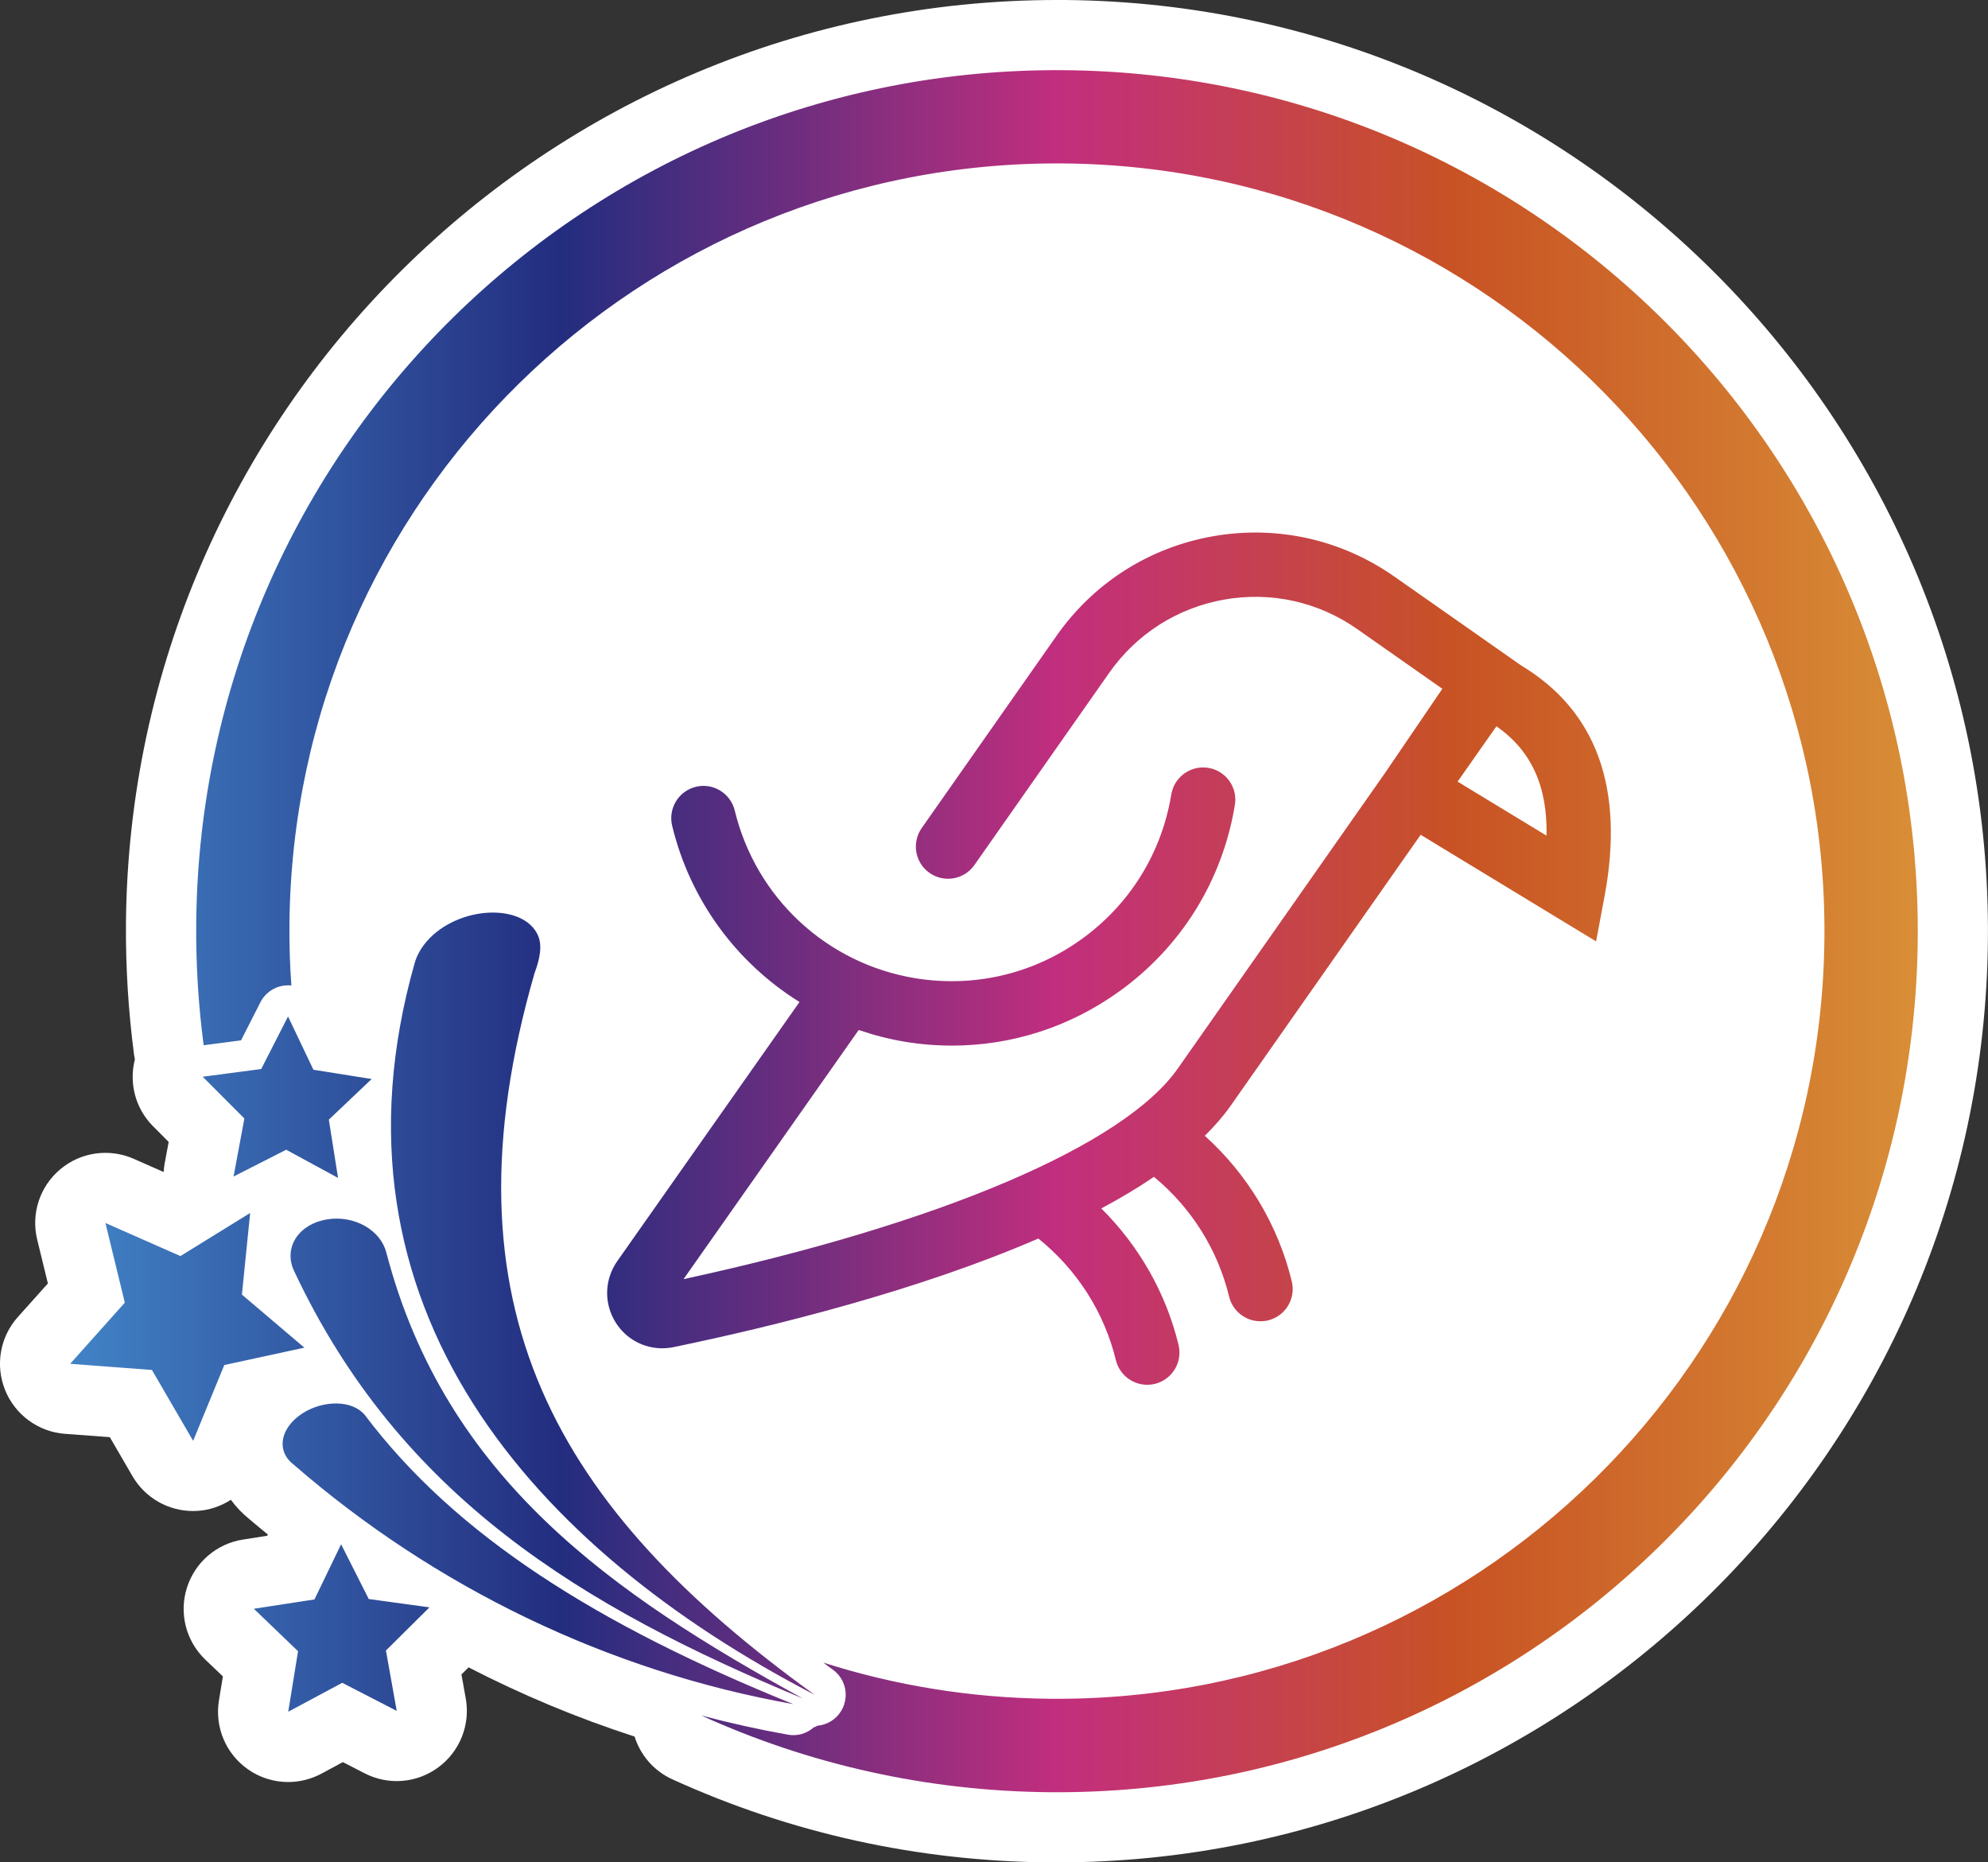
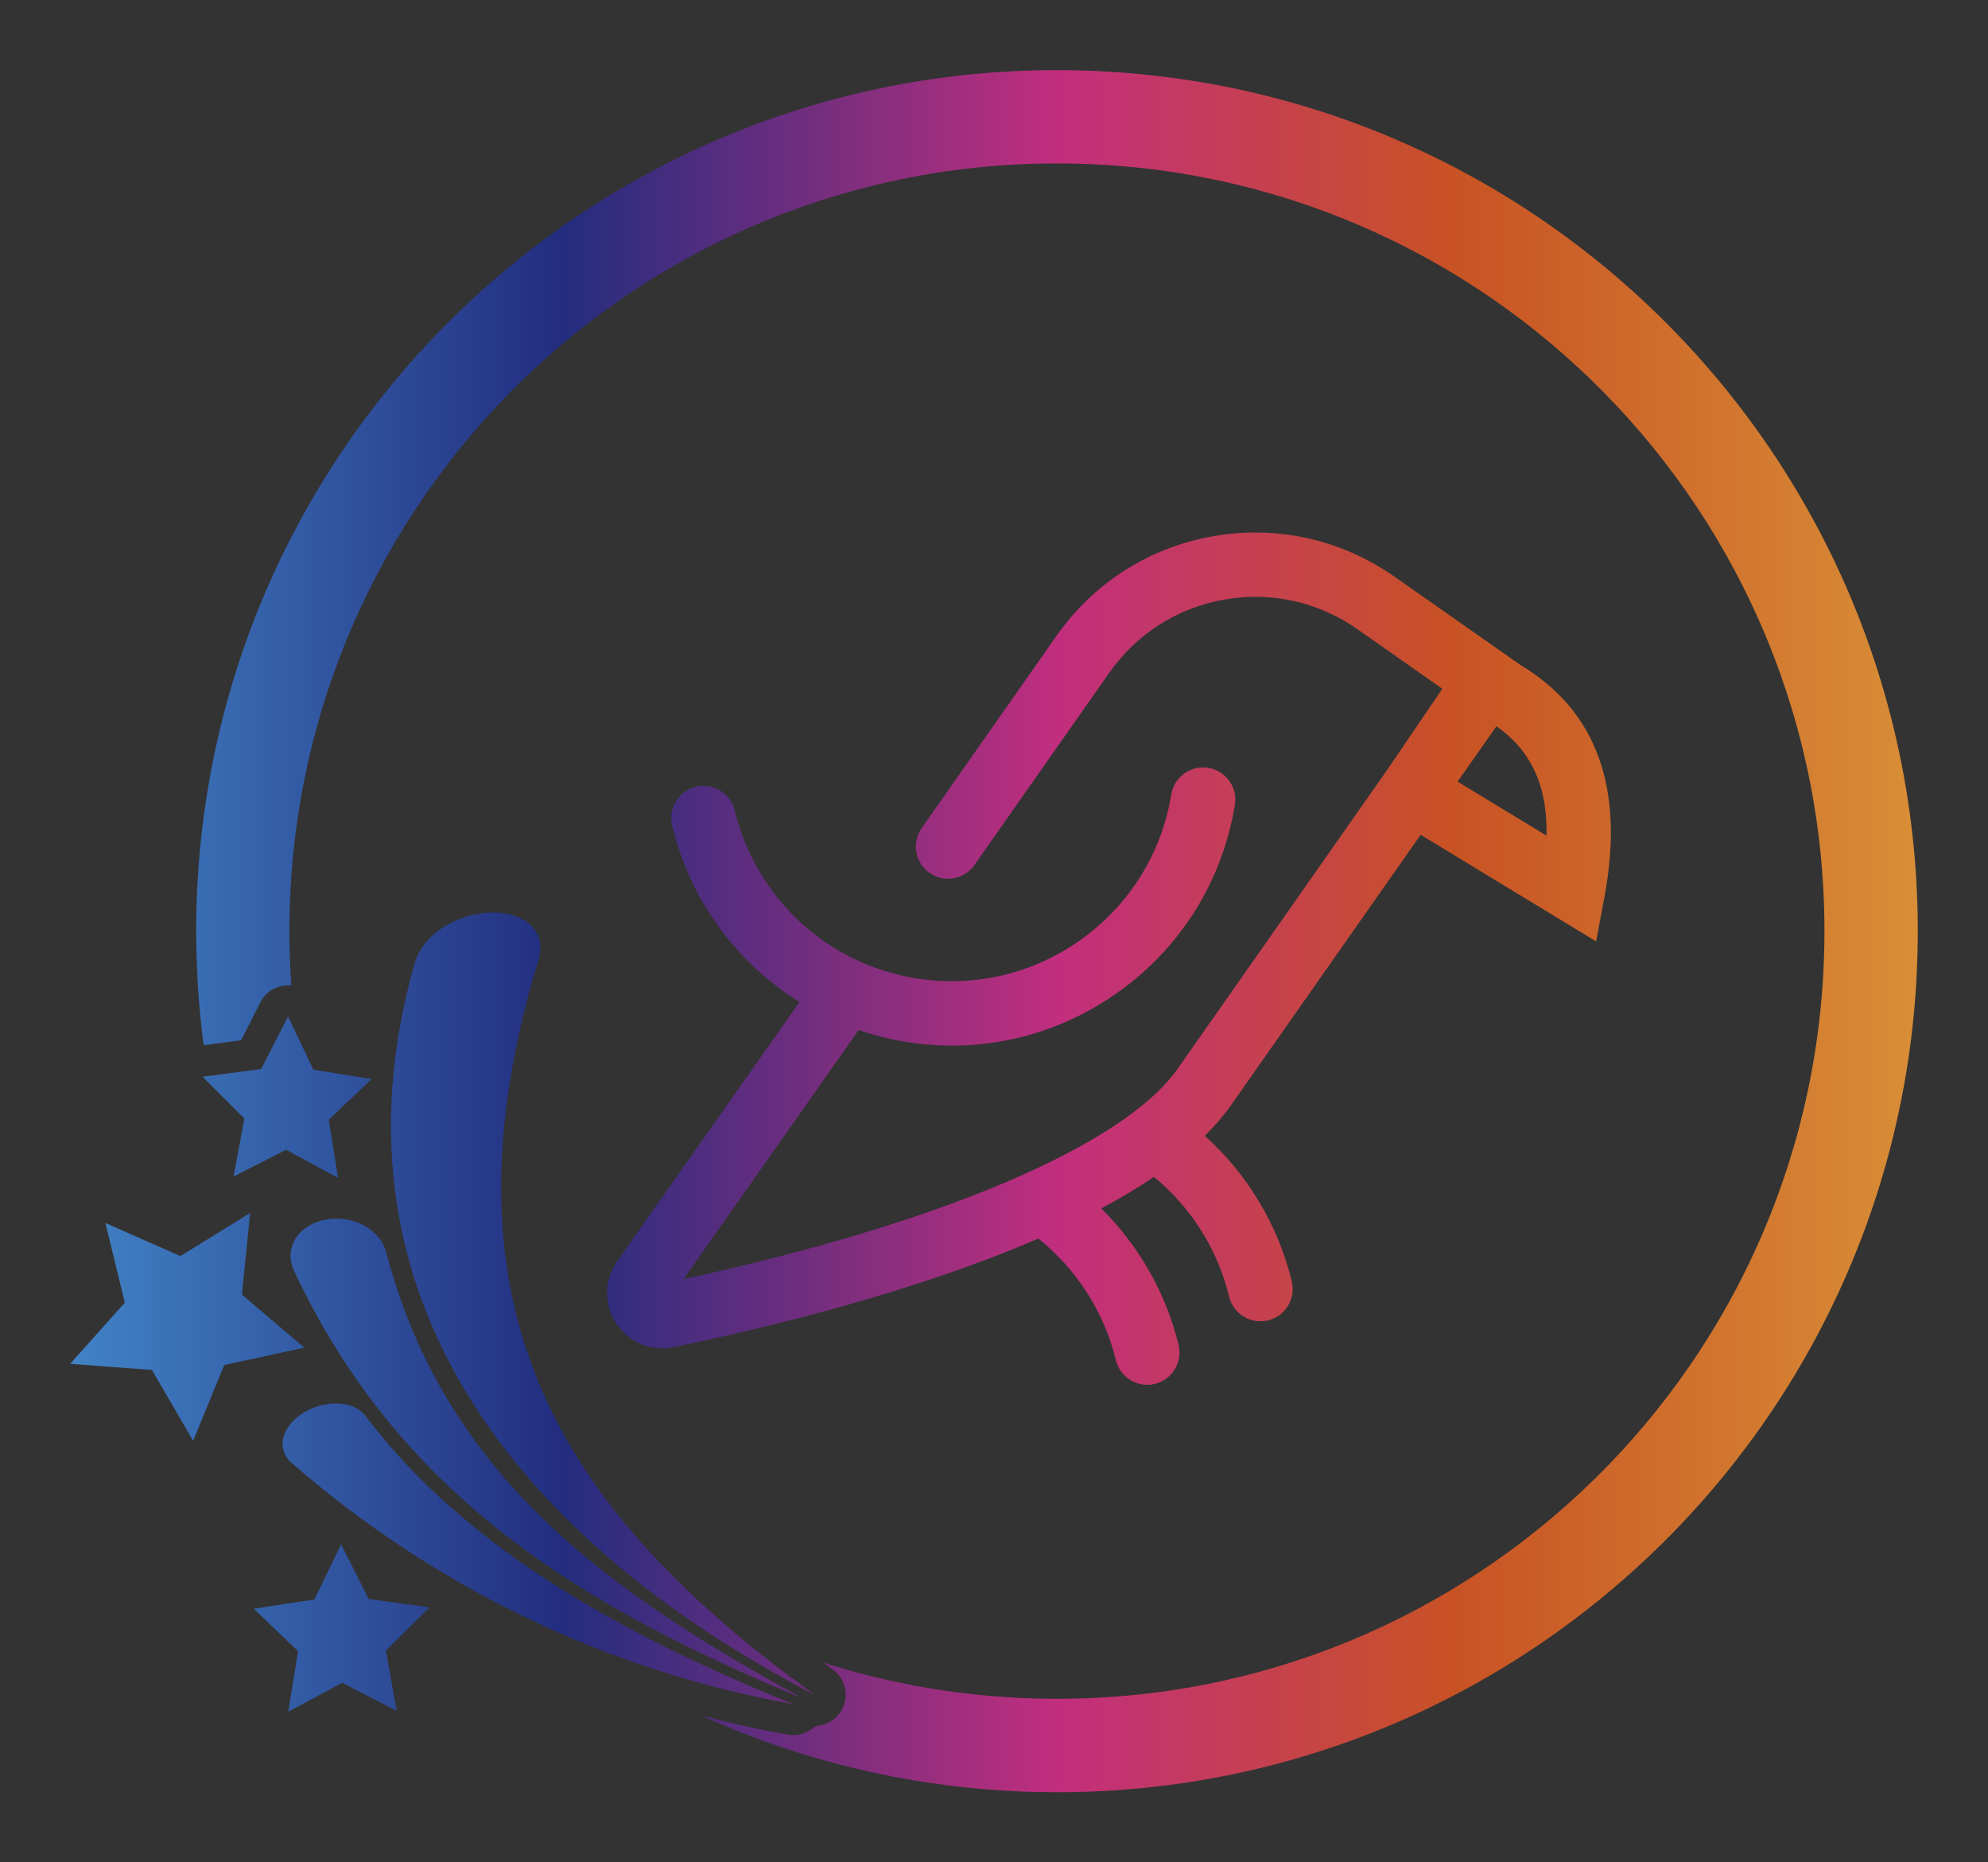
<svg xmlns="http://www.w3.org/2000/svg" version="1.1" x="0px" y="0px" viewBox="0 0 226.65 212.28" style="enable-background:new 0 0 226.65 212.28;" xml:space="preserve">
  <rect x="0" y="0" width="226.65" height="212.28" fill="#333333" stroke="none" />
  <style type="text/css"> .st0{fill:#78A446;} .st1{fill:#2CA5DC;} .st2{fill:url(#SVGID_1_);} .st3{fill:url(#SVGID_00000010272098682186523690000002051070950483616401_);} .st4{fill:url(#SVGID_00000128472203695968515210000008741960216490795950_);} .st5{fill:url(#SVGID_00000105397729524601230870000009822409611437124776_);} .st6{fill:url(#SVGID_00000032617526514934151710000007170211705851941304_);} .st7{fill:url(#);} .st8{fill:#312783;} .st9{fill:url(#SVGID_00000122711405986476244360000003911927812918109317_);} .st10{fill:#2D307E;} .st11{fill:url(#SVGID_00000151511206037125144530000005060886465254251433_);} .st12{fill:url(#SVGID_00000142889236980796492600000001046290104183328171_);} .st13{fill:#C28032;} .st14{fill:#80307F;} .st15{fill:#032C54;} .st16{fill:url(#SVGID_00000002349149745709244230000011348112065435032759_);} .st17{fill:url(#SVGID_00000149371886615803372700000012885314299282784666_);} .st18{clip-path:url(#SVGID_00000036236032753656932790000005434902031742640046_);} .st19{fill:none;stroke:#A44680;stroke-width:2.413;stroke-miterlimit:10;} .st20{fill:#A44680;} .st21{fill:#008DD5;} .st22{fill:#E0E0E0;} .st23{fill:url(#SVGID_00000032639666109810953030000017554987189944023445_);} .st24{fill:#6883AE;} .st25{fill:#4A668F;} .st26{fill:#CFA84D;} .st27{fill:#506E91;} .st28{fill:url(#SVGID_00000121970058816850444060000014386973176633639299_);} .st29{fill:#303D77;} .st30{fill:url(#SVGID_00000032628918150948349410000007785570708899047840_);} .st31{fill:url(#SVGID_00000024716429372280527030000003170616362019073210_);} .st32{fill:#EFEFEF;} .st33{clip-path:url(#SVGID_00000026123494237645787050000009229636817584593055_);} .st34{fill:url(#SVGID_00000043430409581767502570000008590118786093478044_);} .st35{fill:#081D61;} .st36{fill:url(#SVGID_00000098925041052089995650000008091676051322157247_);} .st37{fill:url(#SVGID_00000022531485200452500710000007588590848052147343_);} .st38{clip-path:url(#SVGID_00000132785929056387278590000007868428088626556558_);} .st39{fill:url(#SVGID_00000036226533525180181650000003442726783501334919_);} .st40{fill:url(#SVGID_00000029747838718239133510000006037671005840717192_);} .st41{fill:url(#SVGID_00000096046441840931118200000011393122649589250441_);} .st42{fill:url(#SVGID_00000181080317847941342770000001148030399866348701_);} .st43{fill:url(#SVGID_00000024004148244910784150000013632754001897660607_);} .st44{fill:#2D2D2D;} .st45{fill:url(#SVGID_00000155125022646914452380000008365454227196334261_);} .st46{fill:#221F20;} .st47{fill:url(#SVGID_00000021803872332357496590000008383916556806550185_);} .st48{fill:url(#SVGID_00000102546206476152196480000002705863330344204723_);} .st49{fill:#0070C7;} .st50{fill:#D13192;} .st51{fill:#E28F2F;} .st52{fill:#0A8088;} .st53{fill:url(#SVGID_00000093872658252310459920000014119346078614796434_);} .st54{fill:url(#SVGID_00000062904764948421301340000003121796112377315471_);} .st55{fill:url(#SVGID_00000163791138045399684290000010363614343979743919_);} .st56{fill:url(#SVGID_00000011717275990249175870000017312756381951442608_);} .st57{fill:#312780;} .st58{fill:#FFFFFF;} .st59{fill:none;stroke:#FFFFFF;stroke-linecap:round;stroke-linejoin:round;stroke-miterlimit:10;} .st60{fill:none;stroke:#FFFFFF;stroke-miterlimit:10;} .st61{fill:url(#SVGID_00000099647478003402184010000011701452606987594883_);} .st62{fill:url(#SVGID_00000173880958217629539600000001692891082727995307_);} .st63{fill:url(#SVGID_00000147933396830346129820000003543504783463678900_);} .st64{fill:url(#SVGID_00000068660508217015528650000018385318044278580866_);} .st65{fill:url(#SVGID_00000101101957464226509470000001570430725052487585_);} .st66{fill:url(#SVGID_00000013163025667527276450000011830088746162933892_);} .st67{fill:url(#SVGID_00000153699712099593209630000016281491286410940295_);} .st68{fill:#868585;} .st69{fill:#9A9999;} .st70{fill:#3A70AE;} .st71{fill:url(#SVGID_00000143600758427931160530000013867660791826925473_);} .st72{fill:url(#SVGID_00000042717878648710242540000013766951302932280756_);} .st73{fill:url(#SVGID_00000000928890482217090260000015503344521904428479_);} .st74{fill:url(#SVGID_00000075156810408142973710000015452327505729278850_);} .st75{fill:url(#SVGID_00000048483092255951437440000000484898636604552117_);} .st76{fill:url(#SVGID_00000137837518590578836550000012369825108279980437_);} .st77{fill:url(#SVGID_00000163768578294732079740000017093892030329407106_);} .st78{fill:url(#SVGID_00000009590293316288927800000000867809106182975373_);} .st79{fill:url(#SVGID_00000010297686245197553650000011613127280615130781_);} .st80{fill:url(#SVGID_00000132067607492628585340000012489656900287221930_);} .st81{fill:url(#SVGID_00000085940356867300421070000003477275565883147929_);} .st82{fill:url(#SVGID_00000065780153733228845830000001024287785593711499_);} .st83{fill:url(#SVGID_00000160908162241265444150000004114823874233744575_);} .st84{fill:url(#SVGID_00000155827436831347536810000003078553531759302064_);} .st85{fill:url(#SVGID_00000046338781365509002640000009585888872866456964_);} .st86{fill:url(#SVGID_00000093874780127082988050000013108604536127578771_);} .st87{fill:url(#SVGID_00000086664532480363606480000004664505621685198249_);} .st88{fill:url(#SVGID_00000154413417499414126040000016321707807570299826_);} .st89{fill:url(#SVGID_00000119824154001501504150000004819663878704411528_);} .st90{fill:url(#SVGID_00000008146551480891342890000017631105731281201045_);} .st91{fill:url(#SVGID_00000183209777478171970440000009257374675715646888_);} .st92{fill:url(#SVGID_00000144299210524217583760000018153539592467208320_);} .st93{fill:url(#SVGID_00000005951114275962890060000004070108512046609073_);} .st94{fill:url(#SVGID_00000095327148936837011430000001518587891433696955_);} .st95{fill:url(#SVGID_00000145032849442641269740000009548868085515649958_);} .st96{fill:url(#SVGID_00000036239845716856591770000002472500902353914024_);} .st97{fill:url(#SVGID_00000091731981059794994470000016724771210879307449_);} .st98{fill:url(#SVGID_00000121969165557516362420000014107396076313054340_);} .st99{fill:url(#SVGID_00000068642788852238185680000012237967305830669487_);} .st100{fill:url(#SVGID_00000003092767875933268280000003729146873480319640_);} .st101{fill:url(#SVGID_00000067223006764921794910000010608514030904141477_);} .st102{fill:url(#SVGID_00000109005452624579511990000014543631618714808704_);} .st103{fill:url(#SVGID_00000088116697934609216890000003898622761935229345_);} .st104{fill:url(#SVGID_00000123424795986455124860000016550451992982079126_);} .st105{fill:url(#SVGID_00000017488256412281040380000010245445388874394798_);} .st106{fill:url(#SVGID_00000182506286933121300570000005506535518949955735_);} .st107{fill:url(#SVGID_00000022535445459105085610000017457876038387618730_);} .st108{fill:url(#SVGID_00000183967669187372347800000011156914289510767524_);} .st109{fill:url(#SVGID_00000163045767148624945940000007986493470869673637_);} .st110{fill:url(#SVGID_00000106826447112670310660000014576317422841345455_);} .st111{fill:url(#SVGID_00000151535480104504999920000008700735501094536362_);} .st112{fill:url(#SVGID_00000016062062988107239270000002791710789387054985_);} .st113{fill:url(#SVGID_00000004511631529136185410000008796291273377679246_);} .st114{display:none;} </style>
  <g id="Capa_2">
    <g>
-       <path class="st58" d="M226.64,107.08c-0.52,58.2-48.04,105.2-106.13,105.2h-0.95c-14.96-0.14-29.39-3.32-42.89-9.46 c-2.14-0.97-3.66-2.78-4.32-4.88c-6.51-2.11-12.84-4.75-18.93-7.89l-0.81,0.81l0.49,2.73c0.54,3-0.67,6.04-3.12,7.85 c-2.45,1.82-5.71,2.08-8.42,0.68l-2.47-1.27l-2.45,1.32c-1.19,0.63-2.49,0.95-3.78,0.95c-1.64,0-3.27-0.5-4.65-1.49 c-2.48-1.77-3.74-4.79-3.25-7.8l0.45-2.75l-2.01-1.92c-2.2-2.11-3.01-5.28-2.09-8.18c0.91-2.91,3.4-5.04,6.41-5.5l2.75-0.43 l0.07-0.14c-0.72-0.59-1.44-1.18-2.14-1.78c-0.8-0.64-1.49-1.38-2.08-2.18c-1.11,0.71-2.39,1.17-3.75,1.26 c-0.19,0.01-0.37,0.02-0.55,0.02c-2.84,0-5.48-1.5-6.92-3.98l-2.58-4.44l-5.13-0.38c-3.03-0.23-5.67-2.17-6.81-4.99 c-1.14-2.83-0.58-6.05,1.45-8.32l3.43-3.83l-1.22-5c-0.72-2.96,0.3-6.07,2.64-8.02c2.33-1.96,5.58-2.41,8.36-1.19l3.42,1.51 c0.02-0.32,0.05-0.64,0.11-0.96l0.46-2.47l-1.78-1.79c-2.01-2.01-2.77-4.91-2.07-7.63c-0.04-0.19-0.08-0.37-0.1-0.55 c-0.65-4.94-0.96-9.98-0.92-15C14.88,46.99,62.4,0,120.49,0h0.95C179.97,0.52,227.16,48.55,226.64,107.08z" />
      <g>
        <linearGradient id="SVGID_1_" gradientUnits="userSpaceOnUse" x1="7.998" y1="106.14" x2="218.648" y2="106.14">
          <stop offset="0" style="stop-color:#4183C6" />
          <stop offset="0.266" style="stop-color:#232D7F" />
          <stop offset="0.535" style="stop-color:#C22E7E" />
          <stop offset="0.748" style="stop-color:#C85224" />
          <stop offset="1" style="stop-color:#D88E36" />
        </linearGradient>
        <path class="st2" d="M218.64,107.01c-0.48,54.21-44.82,97.75-99.01,97.27c-14.14-0.13-27.56-3.24-39.66-8.74 c3.25,0.86,6.53,1.59,9.85,2.18c1.09,0.2,2.16-0.13,2.94-0.82c0.15-0.06,0.3-0.12,0.44-0.2c1.08-0.1,2.09-0.68,2.69-1.67 c0.09-0.14,0.17-0.29,0.23-0.44c0.66-1.51,0.2-3.3-1.18-4.29c-0.36-0.26-0.72-0.52-1.07-0.79c8.16,2.6,16.84,4.04,25.86,4.12 c48.32,0.43,87.85-38.4,88.27-86.73c0.43-48.33-38.4-87.85-86.73-88.27C72.95,18.21,33.42,57.03,33,105.35 c-0.02,2.35,0.05,4.68,0.22,6.98c-0.11-0.02-0.22-0.02-0.33-0.02c-1.34-0.02-2.59,0.73-3.2,1.93l-2.21,4.34l-4.26,0.56 c-0.6-4.54-0.89-9.17-0.85-13.88C22.84,51.07,67.17,7.52,121.37,8C175.57,8.48,219.12,52.81,218.64,107.01z M90.44,194.24 c-21.06-3.74-40.82-13.29-56.96-27.3c-0.95-0.71-1.4-1.75-1.22-2.85c0.18-1.11,0.98-2.17,2.16-2.95 c1.18-0.78,2.63-1.19,3.97-1.17c1.35,0.02,2.48,0.48,3.17,1.27C51.94,175.04,68.12,185.21,90.44,194.24z M91.52,193.59 c-25.16-10.44-45.92-23-58-48.74c-0.6-1.27-0.51-2.63,0.22-3.75c0.73-1.11,2.03-1.87,3.54-2.11c1.5-0.25,3.07,0.03,4.33,0.75 s2.13,1.81,2.44,3.05C50.82,168.64,70.03,181.78,91.52,193.59z M92.88,193.18c-32.01-16.61-56.74-44.25-45.59-83.46 c0.53-1.77,1.95-3.37,3.88-4.41c1.93-1.05,4.16-1.46,6.08-1.23c1.91,0.23,3.34,1.08,4,2.36c0.66,1.27,0.28,2.9-0.31,4.49 C49.94,149.05,63.47,171.97,92.88,193.18z M22.02,164.23l-4.7-8.08L8,155.45l6.23-6.97l-2.21-9.08l8.55,3.77l7.95-4.91l-0.94,9.3 l7.12,6.05l-9.13,1.98L22.02,164.23z M45.23,195.01l-6.21-3.2l-6.16,3.3l1.12-6.9l-5.04-4.84l6.91-1.06l3.04-6.29l3.15,6.24 l6.92,0.95l-4.96,4.92L45.23,195.01z M38.54,134.26l-5.91-3.21l-6,3.05l1.23-6.61l-4.75-4.76l6.67-0.88l3.06-5.99l2.89,6.07 l6.64,1.06l-4.88,4.63L38.54,134.26z M50.85,159.21 M173.41,75.84l-14.44-10.12c-6.05-4.24-13.39-5.87-20.66-4.6 c-7.28,1.28-13.62,5.31-17.86,11.36l-15.37,21.91c-1.16,1.66-0.76,3.95,0.9,5.11c1.66,1.16,3.95,0.76,5.11-0.9l15.37-21.91 c3.12-4.44,7.78-7.41,13.12-8.35c5.35-0.94,10.74,0.26,15.18,3.38l9.68,6.79l-6.53,9.59l-23.62,33.68 c-6.16,8.79-27.14,17.7-56.36,24.02l19.97-28.4c1.7,0.58,3.46,1.04,5.27,1.34c1.8,0.3,3.6,0.44,5.38,0.44 c6.79,0,13.39-2.11,19.02-6.15c7.11-5.1,11.8-12.66,13.22-21.29c0.33-2-1.03-3.89-3.03-4.22c-2-0.32-3.89,1.03-4.22,3.03 c-1.1,6.69-4.74,12.56-10.26,16.52c-5.51,3.96-12.24,5.52-18.93,4.43c-10.1-1.66-18.17-9.16-20.58-19.11 c-0.48-1.97-2.46-3.19-4.43-2.71c-1.97,0.48-3.18,2.46-2.71,4.43c2.06,8.53,7.37,15.65,14.52,20.1l-20.77,29.53 c-1.5,2.13-1.55,4.91-0.13,7.09c1.18,1.81,3.15,2.85,5.24,2.85c0.43,0,0.86-0.04,1.3-0.13c11.39-2.36,27.88-6.43,41.59-12.38 c4.38,3.52,7.51,8.38,8.84,13.86c0.41,1.68,1.91,2.81,3.57,2.81c0.29,0,0.58-0.03,0.87-0.1c1.97-0.48,3.18-2.46,2.71-4.43 c-1.44-5.94-4.52-11.31-8.81-15.57c2.14-1.14,4.15-2.34,6-3.6c4.25,3.5,7.27,8.28,8.57,13.65c0.41,1.68,1.91,2.81,3.57,2.81 c0.29,0,0.58-0.03,0.87-0.1c1.97-0.48,3.18-2.46,2.71-4.43c-1.56-6.44-5.04-12.21-9.92-16.61c1.12-1.11,2.12-2.25,2.95-3.43 l21.66-30.88l20,12.15l0.98-5.22C185.21,89.82,182.01,81.01,173.41,75.84z M166.18,89.09l4.43-6.31 c3.97,2.79,5.82,6.8,5.71,12.47L166.18,89.09z" />
      </g>
    </g>
  </g>
  <g id="_x31_200" class="st114"> </g>
</svg>